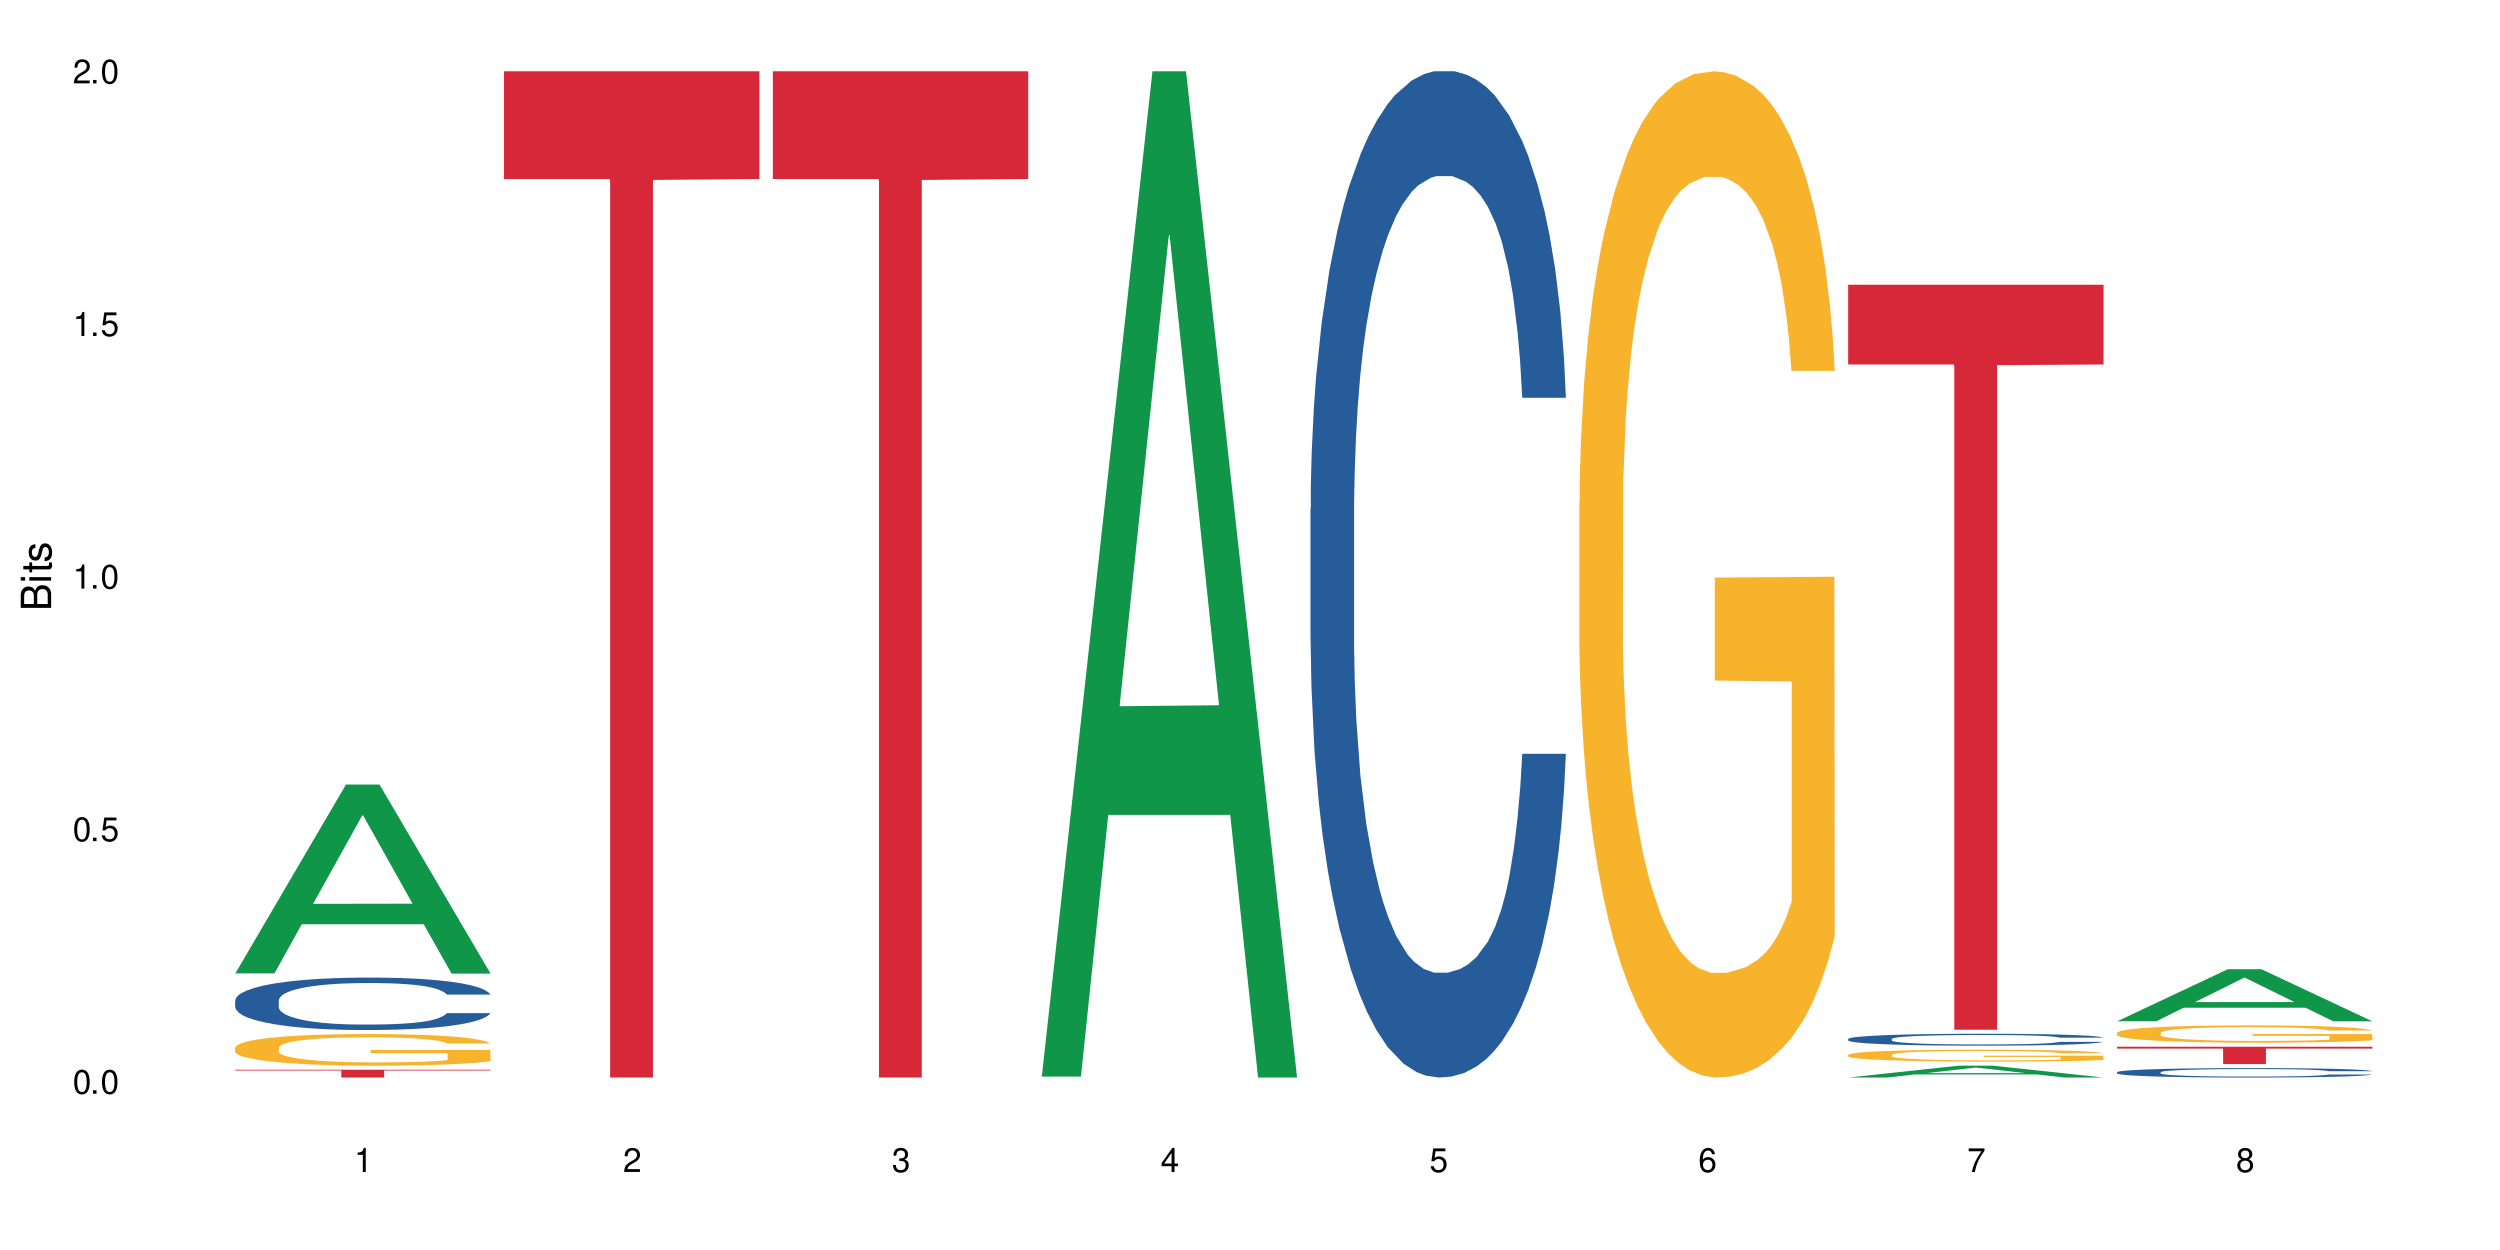
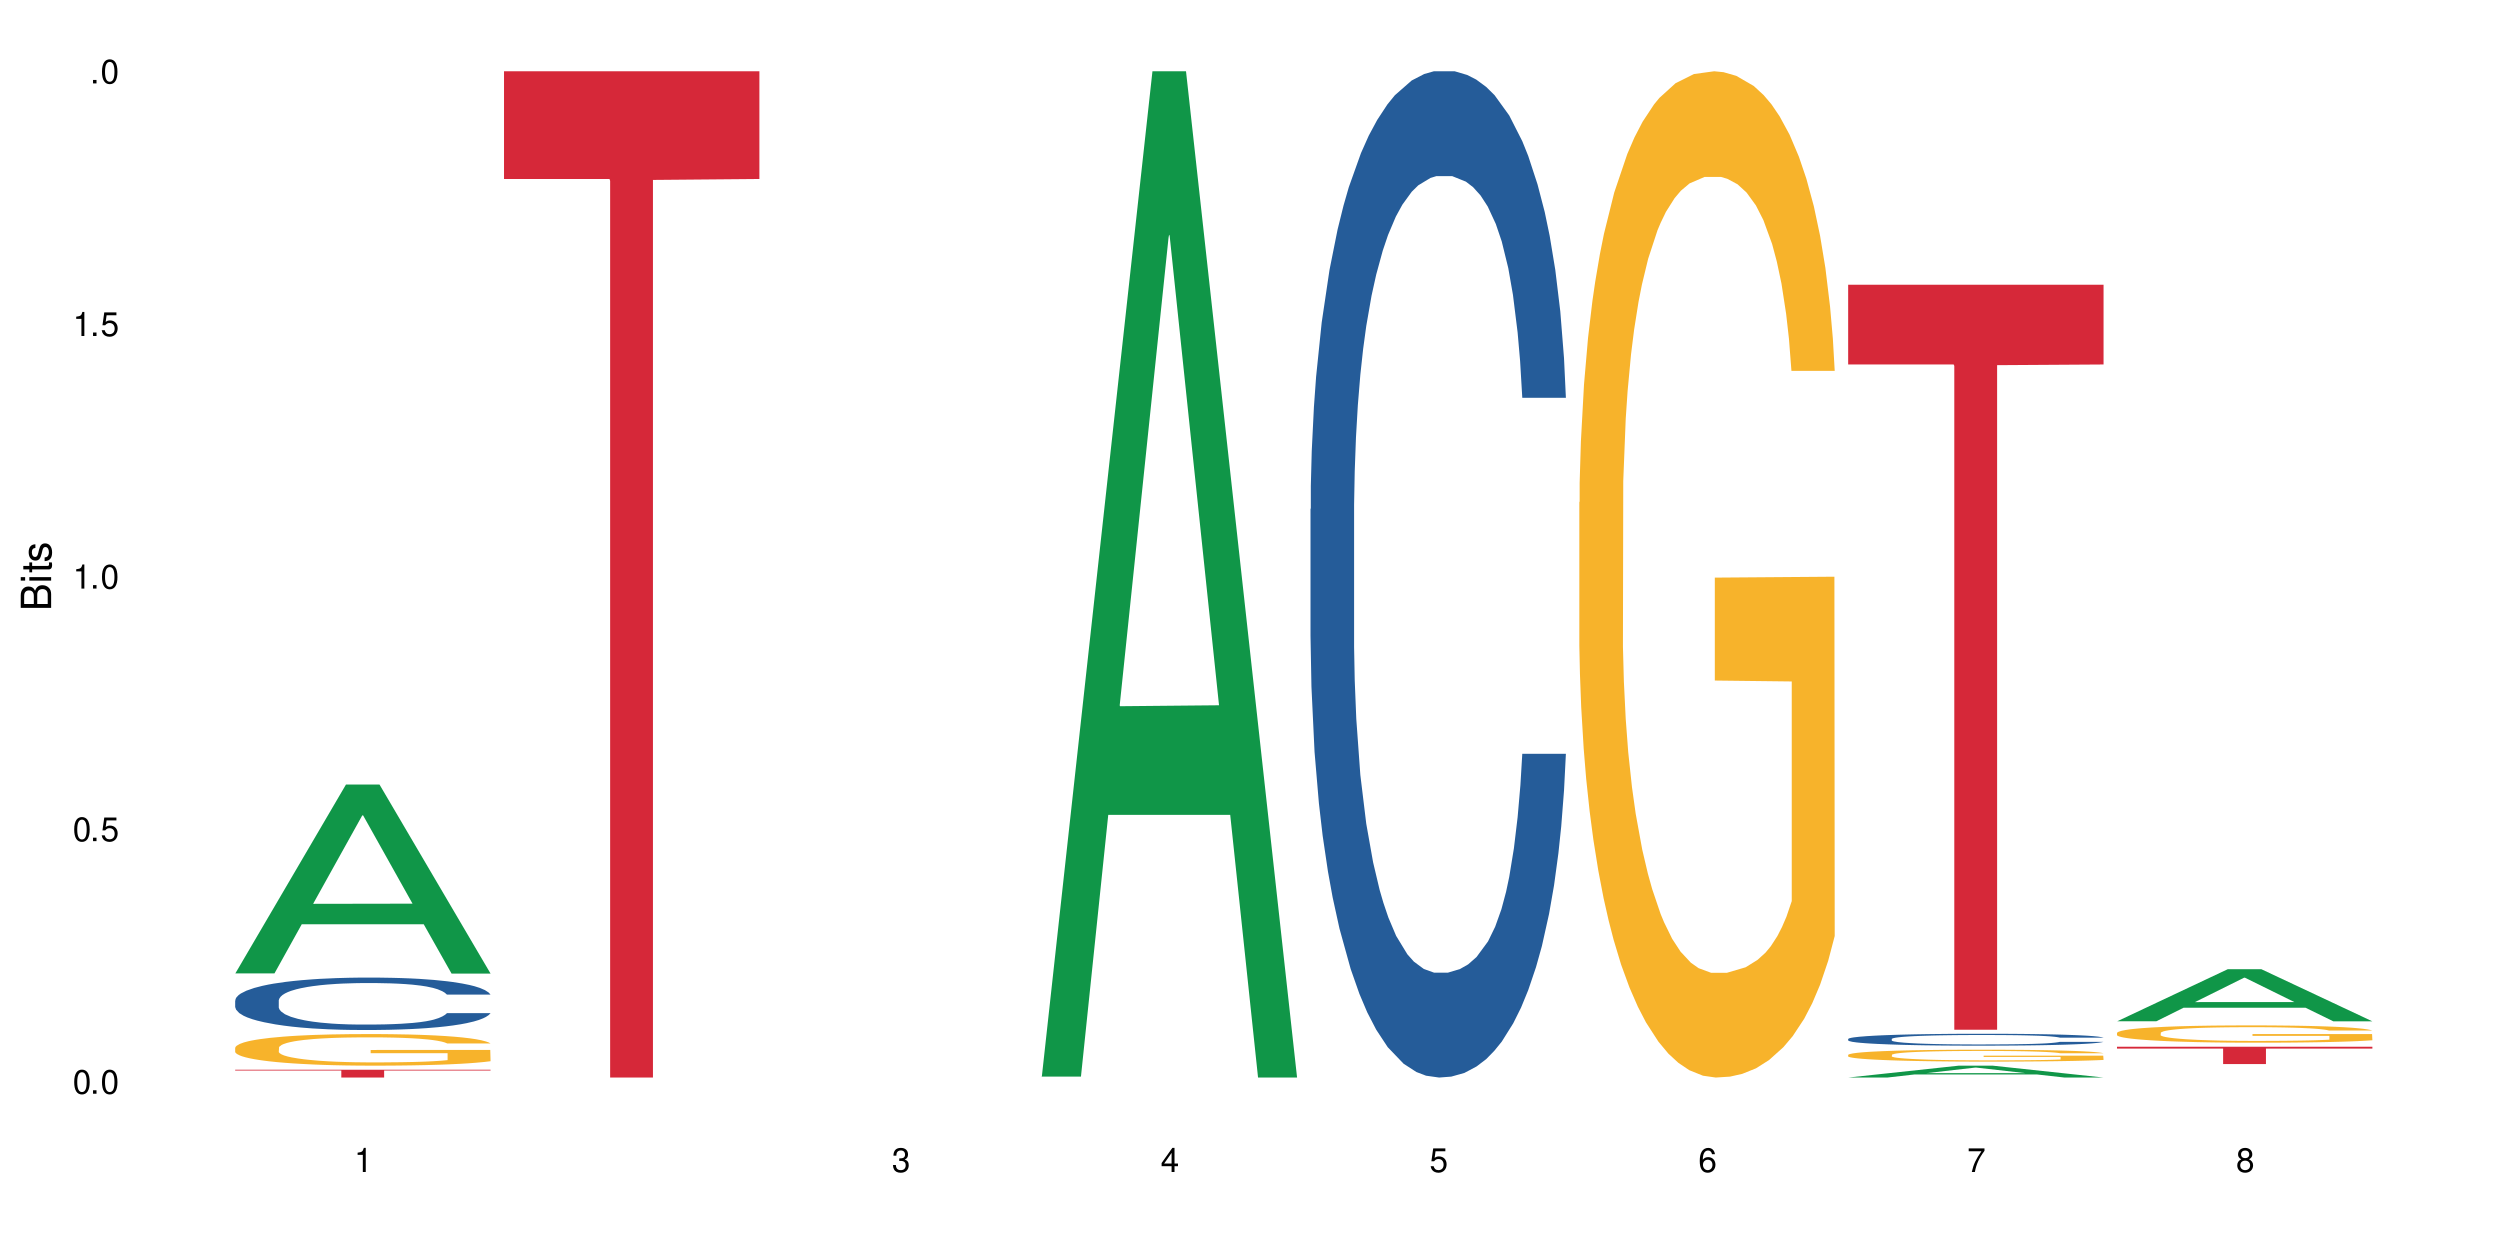
<svg xmlns="http://www.w3.org/2000/svg" xmlns:xlink="http://www.w3.org/1999/xlink" width="720" height="360" viewBox="0 0 720 360">
  <defs>
    <g>
      <g id="glyph-0-0">
</g>
      <g id="glyph-0-1">
        <path d="M 2.641 -6.938 C 2 -6.938 1.422 -6.656 1.078 -6.172 C 0.641 -5.562 0.406 -4.641 0.406 -3.359 C 0.406 -1.016 1.188 0.219 2.641 0.219 C 4.078 0.219 4.859 -1.016 4.859 -3.297 C 4.859 -4.641 4.656 -5.547 4.203 -6.172 C 3.844 -6.656 3.281 -6.938 2.641 -6.938 Z M 2.641 -6.188 C 3.547 -6.188 4 -5.25 4 -3.375 C 4 -1.406 3.562 -0.484 2.625 -0.484 C 1.734 -0.484 1.281 -1.438 1.281 -3.344 C 1.281 -5.25 1.734 -6.188 2.641 -6.188 Z M 2.641 -6.188 " />
      </g>
      <g id="glyph-0-2">
        <path d="M 1.828 -1 L 0.828 -1 L 0.828 0 L 1.828 0 Z M 1.828 -1 " />
      </g>
      <g id="glyph-0-3">
        <path d="M 4.562 -6.797 L 1.062 -6.797 L 0.547 -3.094 L 1.328 -3.094 C 1.719 -3.562 2.047 -3.734 2.578 -3.734 C 3.484 -3.734 4.062 -3.109 4.062 -2.094 C 4.062 -1.125 3.484 -0.531 2.578 -0.531 C 1.828 -0.531 1.375 -0.906 1.188 -1.672 L 0.328 -1.672 C 0.453 -1.109 0.547 -0.844 0.75 -0.594 C 1.125 -0.078 1.828 0.219 2.594 0.219 C 3.969 0.219 4.922 -0.781 4.922 -2.219 C 4.922 -3.562 4.031 -4.484 2.719 -4.484 C 2.25 -4.484 1.859 -4.359 1.469 -4.062 L 1.734 -5.969 L 4.562 -5.969 Z M 4.562 -6.797 " />
      </g>
      <g id="glyph-0-4">
        <path d="M 2.484 -4.938 L 2.484 0 L 3.328 0 L 3.328 -6.938 L 2.766 -6.938 C 2.469 -5.875 2.281 -5.734 0.984 -5.562 L 0.984 -4.938 Z M 2.484 -4.938 " />
      </g>
      <g id="glyph-0-5">
-         <path d="M 4.859 -0.828 L 1.281 -0.828 C 1.359 -1.406 1.672 -1.781 2.5 -2.281 L 3.469 -2.828 C 4.406 -3.344 4.906 -4.062 4.906 -4.906 C 4.906 -5.484 4.672 -6.031 4.266 -6.406 C 3.859 -6.766 3.375 -6.938 2.719 -6.938 C 1.859 -6.938 1.219 -6.625 0.844 -6.031 C 0.609 -5.672 0.5 -5.234 0.484 -4.531 L 1.328 -4.531 C 1.359 -5.016 1.406 -5.281 1.531 -5.516 C 1.75 -5.938 2.188 -6.203 2.703 -6.203 C 3.469 -6.203 4.031 -5.641 4.031 -4.891 C 4.031 -4.344 3.719 -3.859 3.125 -3.516 L 2.234 -3 C 0.812 -2.172 0.406 -1.531 0.328 -0.016 L 4.859 -0.016 Z M 4.859 -0.828 " />
-       </g>
+         </g>
      <g id="glyph-0-6">
        <path d="M 2.125 -3.188 L 2.578 -3.188 C 3.5 -3.188 3.984 -2.766 3.984 -1.922 C 3.984 -1.062 3.469 -0.531 2.594 -0.531 C 1.656 -0.531 1.203 -1 1.156 -2.016 L 0.312 -2.016 C 0.344 -1.453 0.438 -1.094 0.609 -0.781 C 0.953 -0.109 1.625 0.219 2.547 0.219 C 3.953 0.219 4.859 -0.625 4.859 -1.938 C 4.859 -2.828 4.516 -3.297 3.703 -3.594 C 4.344 -3.844 4.656 -4.328 4.656 -5.031 C 4.656 -6.219 3.875 -6.938 2.578 -6.938 C 1.203 -6.938 0.484 -6.172 0.453 -4.703 L 1.297 -4.703 C 1.312 -5.125 1.344 -5.359 1.453 -5.578 C 1.641 -5.969 2.062 -6.203 2.594 -6.203 C 3.344 -6.203 3.797 -5.75 3.797 -5 C 3.797 -4.516 3.609 -4.219 3.25 -4.047 C 3.016 -3.953 2.703 -3.922 2.125 -3.906 Z M 2.125 -3.188 " />
      </g>
      <g id="glyph-0-7">
        <path d="M 3.141 -1.672 L 3.141 0 L 3.984 0 L 3.984 -1.672 L 4.984 -1.672 L 4.984 -2.438 L 3.984 -2.438 L 3.984 -6.938 L 3.359 -6.938 L 0.266 -2.578 L 0.266 -1.672 Z M 3.141 -2.438 L 1 -2.438 L 3.141 -5.5 Z M 3.141 -2.438 " />
      </g>
      <g id="glyph-0-8">
        <path d="M 4.781 -5.125 C 4.609 -6.266 3.891 -6.938 2.844 -6.938 C 2.094 -6.938 1.422 -6.578 1.031 -5.953 C 0.594 -5.266 0.406 -4.422 0.406 -3.172 C 0.406 -2 0.578 -1.25 0.984 -0.641 C 1.359 -0.078 1.953 0.219 2.703 0.219 C 3.984 0.219 4.922 -0.75 4.922 -2.094 C 4.922 -3.375 4.062 -4.281 2.844 -4.281 C 2.172 -4.281 1.641 -4.031 1.281 -3.516 C 1.281 -5.234 1.828 -6.188 2.797 -6.188 C 3.391 -6.188 3.797 -5.797 3.938 -5.125 Z M 2.734 -3.531 C 3.547 -3.531 4.062 -2.953 4.062 -2.031 C 4.062 -1.156 3.484 -0.531 2.703 -0.531 C 1.922 -0.531 1.328 -1.188 1.328 -2.078 C 1.328 -2.938 1.906 -3.531 2.734 -3.531 Z M 2.734 -3.531 " />
      </g>
      <g id="glyph-0-9">
        <path d="M 4.984 -6.797 L 0.438 -6.797 L 0.438 -5.969 L 4.109 -5.969 C 2.5 -3.656 1.828 -2.234 1.328 0 L 2.219 0 C 2.594 -2.172 3.453 -4.047 4.984 -6.094 Z M 4.984 -6.797 " />
      </g>
      <g id="glyph-0-10">
        <path d="M 3.75 -3.656 C 4.469 -4.094 4.688 -4.438 4.688 -5.078 C 4.688 -6.172 3.844 -6.938 2.641 -6.938 C 1.438 -6.938 0.594 -6.172 0.594 -5.094 C 0.594 -4.438 0.812 -4.094 1.516 -3.656 C 0.734 -3.266 0.359 -2.703 0.359 -1.922 C 0.359 -0.656 1.281 0.219 2.641 0.219 C 3.984 0.219 4.922 -0.656 4.922 -1.922 C 4.922 -2.703 4.531 -3.266 3.75 -3.656 Z M 2.641 -6.188 C 3.359 -6.188 3.812 -5.75 3.812 -5.062 C 3.812 -4.406 3.344 -3.984 2.641 -3.984 C 1.922 -3.984 1.453 -4.406 1.453 -5.078 C 1.453 -5.75 1.922 -6.188 2.641 -6.188 Z M 2.641 -3.266 C 3.484 -3.266 4.062 -2.719 4.062 -1.906 C 4.062 -1.078 3.484 -0.531 2.625 -0.531 C 1.797 -0.531 1.219 -1.094 1.219 -1.906 C 1.219 -2.719 1.781 -3.266 2.641 -3.266 Z M 2.641 -3.266 " />
      </g>
      <g id="glyph-1-0">
</g>
      <g id="glyph-1-1">
        <path d="M 0 -0.953 L 0 -4.891 C 0 -5.719 -0.234 -6.344 -0.734 -6.797 C -1.188 -7.234 -1.812 -7.469 -2.5 -7.469 C -3.547 -7.469 -4.188 -7 -4.625 -5.875 C -4.984 -6.688 -5.625 -7.094 -6.531 -7.094 C -7.172 -7.094 -7.734 -6.859 -8.141 -6.391 C -8.562 -5.922 -8.75 -5.344 -8.75 -4.5 L -8.75 -0.953 Z M -4.984 -2.062 L -7.766 -2.062 L -7.766 -4.219 C -7.766 -4.844 -7.688 -5.203 -7.453 -5.5 C -7.219 -5.812 -6.859 -5.969 -6.375 -5.969 C -5.891 -5.969 -5.531 -5.812 -5.297 -5.5 C -5.062 -5.203 -4.984 -4.844 -4.984 -4.219 Z M -0.984 -2.062 L -4 -2.062 L -4 -4.781 C -4 -5.766 -3.438 -6.359 -2.484 -6.359 C -1.547 -6.359 -0.984 -5.766 -0.984 -4.781 Z M -0.984 -2.062 " />
      </g>
      <g id="glyph-1-2">
        <path d="M -6.281 -1.797 L -6.281 -0.797 L 0 -0.797 L 0 -1.797 Z M -8.75 -1.797 L -8.75 -0.797 L -7.484 -0.797 L -7.484 -1.797 Z M -8.75 -1.797 " />
      </g>
      <g id="glyph-1-3">
        <path d="M -6.281 -3.047 L -6.281 -2.016 L -8.016 -2.016 L -8.016 -1.016 L -6.281 -1.016 L -6.281 -0.172 L -5.469 -0.172 L -5.469 -1.016 L -0.719 -1.016 C -0.078 -1.016 0.281 -1.453 0.281 -2.234 C 0.281 -2.5 0.25 -2.719 0.188 -3.047 L -0.641 -3.047 C -0.609 -2.906 -0.594 -2.766 -0.594 -2.562 C -0.594 -2.141 -0.719 -2.016 -1.156 -2.016 L -5.469 -2.016 L -5.469 -3.047 Z M -6.281 -3.047 " />
      </g>
      <g id="glyph-1-4">
        <path d="M -4.531 -5.25 C -5.766 -5.25 -6.469 -4.422 -6.469 -2.969 C -6.469 -1.516 -5.719 -0.562 -4.547 -0.562 C -3.562 -0.562 -3.094 -1.062 -2.734 -2.562 L -2.516 -3.484 C -2.344 -4.188 -2.094 -4.469 -1.641 -4.469 C -1.047 -4.469 -0.641 -3.875 -0.641 -3 C -0.641 -2.453 -0.797 -2 -1.062 -1.75 C -1.25 -1.594 -1.422 -1.531 -1.875 -1.469 L -1.875 -0.406 C -0.422 -0.453 0.281 -1.266 0.281 -2.922 C 0.281 -4.5 -0.5 -5.516 -1.719 -5.516 C -2.656 -5.516 -3.172 -4.984 -3.469 -3.734 L -3.703 -2.766 C -3.891 -1.953 -4.156 -1.609 -4.594 -1.609 C -5.188 -1.609 -5.547 -2.125 -5.547 -2.938 C -5.547 -3.75 -5.203 -4.172 -4.531 -4.203 Z M -4.531 -5.25 " />
      </g>
    </g>
  </defs>
  <rect x="-72" y="-36" width="864" height="432" fill="rgb(100%, 100%, 100%)" fill-opacity="1" />
  <path fill-rule="nonzero" fill="rgb(6.275%, 58.824%, 28.235%)" fill-opacity="1" d="M 67.73 280.34 L 67.809 280.289 L 99.637 225.953 L 109.301 225.953 L 141.281 280.391 L 130.047 280.391 L 122.031 266.184 L 86.906 266.184 L 79.047 280.34 L 67.73 280.34 L 90.285 260.305 L 118.809 260.254 L 104.586 234.848 L 104.43 234.797 L 104.27 234.949 L 90.207 260.254 L 90.285 260.305 Z M 67.73 280.34 " />
  <path fill-rule="nonzero" fill="rgb(14.51%, 36.078%, 60%)" fill-opacity="1" d="M 67.73 288.121 L 67.82 288.109 L 67.82 287.777 L 68.09 287.254 L 68.719 286.59 L 69.344 286.137 L 70.961 285.32 L 73.203 284.535 L 75.535 283.93 L 77.238 283.57 L 78.766 283.293 L 82.262 282.785 L 84.504 282.523 L 86.926 282.289 L 89.887 282.055 L 92.039 281.914 L 96.883 281.695 L 100.469 281.598 L 103.25 281.555 L 109.262 281.555 L 112.848 281.613 L 115.449 281.68 L 118.32 281.789 L 120.742 281.914 L 124.957 282.219 L 128.727 282.605 L 130.43 282.824 L 133.121 283.254 L 135.184 283.668 L 136.617 284.023 L 138.234 284.535 L 139.668 285.156 L 140.746 285.859 L 141.281 286.453 L 128.727 286.453 L 128.098 285.902 L 127.379 285.473 L 126.035 284.906 L 124.688 284.508 L 122.805 284.109 L 121.102 283.848 L 118.77 283.582 L 116.707 283.418 L 114.555 283.293 L 112.488 283.211 L 108.543 283.129 L 103.969 283.129 L 102.266 283.156 L 98.766 283.266 L 96.883 283.363 L 94.191 283.555 L 92.309 283.734 L 90.066 284.012 L 88.539 284.246 L 86.656 284.605 L 85.312 284.922 L 83.785 285.375 L 82.891 285.723 L 82.082 286.109 L 81.363 286.562 L 80.828 287.047 L 80.469 287.555 L 80.289 288.051 L 80.289 290.191 L 80.469 290.688 L 80.918 291.266 L 82.082 292.109 L 83.785 292.84 L 85.762 293.418 L 87.645 293.832 L 88.719 294.023 L 90.156 294.246 L 92.398 294.52 L 95.629 294.797 L 97.512 294.906 L 100.383 295.02 L 103.34 295.074 L 107.289 295.074 L 110.785 295.02 L 113.117 294.949 L 115.539 294.84 L 118.859 294.605 L 120.922 294.383 L 122.715 294.121 L 124.062 293.859 L 124.957 293.641 L 126.305 293.211 L 127.379 292.742 L 128.188 292.258 L 128.727 291.789 L 141.281 291.789 L 140.746 292.344 L 139.938 292.879 L 139.129 293.281 L 137.875 293.762 L 136.441 294.191 L 134.375 294.672 L 132.672 294.992 L 130.43 295.336 L 128.367 295.598 L 126.125 295.832 L 122.805 296.109 L 120.652 296.246 L 118.32 296.371 L 115.539 296.48 L 112.043 296.578 L 108.273 296.633 L 104.777 296.645 L 101.008 296.617 L 98.227 296.562 L 94.551 296.438 L 89.977 296.191 L 86.656 295.93 L 84.055 295.668 L 81.812 295.391 L 79.301 295.02 L 76.074 294.41 L 74.098 293.941 L 72.754 293.555 L 71.23 293.02 L 70.152 292.535 L 68.898 291.762 L 68 290.785 L 67.73 290.023 Z M 67.73 288.121 " />
  <path fill-rule="nonzero" fill="rgb(96.863%, 70.196%, 16.863%)" fill-opacity="1" d="M 67.73 301.707 L 67.82 301.699 L 67.82 301.531 L 68.18 301.16 L 69.078 300.645 L 70.242 300.219 L 71.5 299.887 L 72.305 299.711 L 73.652 299.465 L 74.816 299.281 L 77.777 298.906 L 81.543 298.559 L 83.609 298.406 L 85.941 298.266 L 89.258 298.109 L 90.785 298.051 L 95.449 297.918 L 100.738 297.836 L 106.57 297.809 L 109.262 297.816 L 112.938 297.852 L 117.961 297.941 L 120.832 298.027 L 123.074 298.109 L 125.406 298.215 L 128.277 298.383 L 130.969 298.582 L 133.121 298.781 L 135.273 299.031 L 137.066 299.297 L 138.594 299.59 L 139.938 299.938 L 140.746 300.227 L 141.281 300.52 L 128.816 300.52 L 128.098 300.227 L 127.289 300.004 L 125.945 299.73 L 124.598 299.531 L 123.254 299.371 L 120.742 299.156 L 118.59 299.023 L 115.898 298.906 L 113.297 298.832 L 110.336 298.781 L 108.543 298.766 L 103.789 298.766 L 99.484 298.824 L 96.973 298.891 L 95.18 298.957 L 92.668 299.082 L 91.141 299.18 L 90.246 299.246 L 87.555 299.504 L 85.762 299.738 L 84.773 299.895 L 83.52 300.145 L 82.621 300.371 L 81.633 300.703 L 81.098 300.953 L 80.379 301.516 L 80.289 303.012 L 80.559 303.328 L 81.098 303.668 L 81.812 303.969 L 82.891 304.285 L 83.965 304.523 L 85.852 304.848 L 87.465 305.066 L 88.719 305.207 L 91.141 305.43 L 92.129 305.508 L 94.461 305.656 L 96.883 305.773 L 99.844 305.871 L 102.086 305.922 L 105.672 305.965 L 110.246 305.965 L 115.629 305.914 L 119.039 305.848 L 121.371 305.781 L 122.895 305.723 L 124.777 305.629 L 126.125 305.547 L 127.379 305.457 L 128.906 305.316 L 128.906 303.328 L 106.75 303.32 L 106.75 302.391 L 141.195 302.379 L 141.281 305.629 L 139.398 305.855 L 137.066 306.07 L 134.824 306.238 L 132.492 306.379 L 129.176 306.535 L 126.484 306.637 L 122.355 306.754 L 118.59 306.828 L 114.645 306.879 L 111.145 306.902 L 107.02 306.91 L 103.34 306.895 L 99.395 306.844 L 96.254 306.777 L 93.383 306.695 L 90.516 306.586 L 86.926 306.41 L 84.594 306.27 L 82.172 306.098 L 79.75 305.887 L 77.598 305.664 L 76.164 305.488 L 74.727 305.289 L 73.203 305.039 L 71.766 304.758 L 70.691 304.5 L 69.703 304.211 L 68.988 303.934 L 68.27 303.562 L 67.91 303.262 L 67.73 303.004 Z M 67.73 301.707 " />
-   <path fill-rule="nonzero" fill="rgb(83.922%, 15.686%, 22.353%)" fill-opacity="1" d="M 67.73 308.074 L 141.281 308.074 L 141.281 308.316 L 110.629 308.32 L 110.629 310.332 L 98.297 310.332 L 98.297 308.32 L 98.117 308.316 L 67.73 308.316 Z M 67.73 308.074 " />
+   <path fill-rule="nonzero" fill="rgb(83.922%, 15.686%, 22.353%)" fill-opacity="1" d="M 67.73 308.074 L 141.281 308.074 L 141.281 308.316 L 110.629 308.32 L 110.629 310.332 L 98.297 310.332 L 98.297 308.32 L 98.117 308.316 L 67.73 308.316 M 67.73 308.074 " />
  <path fill-rule="nonzero" fill="rgb(83.922%, 15.686%, 22.353%)" fill-opacity="1" d="M 145.156 20.527 L 218.707 20.527 L 218.707 51.547 L 188.051 51.82 L 188.051 310.332 L 175.719 310.332 L 175.719 52.094 L 175.539 51.547 L 145.156 51.547 Z M 145.156 20.527 " />
-   <path fill-rule="nonzero" fill="rgb(83.922%, 15.686%, 22.353%)" fill-opacity="1" d="M 222.578 20.527 L 296.129 20.527 L 296.129 51.547 L 265.477 51.82 L 265.477 310.332 L 253.141 310.332 L 253.141 52.094 L 252.965 51.547 L 222.578 51.547 Z M 222.578 20.527 " />
  <path fill-rule="nonzero" fill="rgb(6.275%, 58.824%, 28.235%)" fill-opacity="1" d="M 300 310.059 L 300.078 309.789 L 331.906 20.527 L 341.57 20.527 L 373.555 310.332 L 362.316 310.332 L 354.301 234.684 L 319.176 234.684 L 311.316 310.059 L 300 310.059 L 322.555 203.391 L 351.078 203.117 L 336.855 67.875 L 336.699 67.602 L 336.543 68.418 L 322.477 203.117 L 322.555 203.391 Z M 300 310.059 " />
  <path fill-rule="nonzero" fill="rgb(14.51%, 36.078%, 60%)" fill-opacity="1" d="M 377.426 146.621 L 377.516 146.355 L 377.516 140 L 377.781 129.934 L 378.41 117.215 L 379.039 108.477 L 380.652 92.844 L 382.895 77.746 L 385.227 66.09 L 386.934 59.203 L 388.457 53.902 L 391.957 44.102 L 394.199 39.07 L 396.621 34.566 L 399.578 30.062 L 401.734 27.414 L 406.574 23.176 L 410.164 21.32 L 412.945 20.527 L 418.953 20.527 L 422.543 21.586 L 425.145 22.91 L 428.016 25.031 L 430.438 27.414 L 434.652 33.242 L 438.418 40.66 L 440.125 44.898 L 442.812 53.109 L 444.879 61.055 L 446.312 67.945 L 447.926 77.746 L 449.363 89.668 L 450.438 103.176 L 450.977 114.566 L 438.418 114.566 L 437.789 103.973 L 437.074 95.758 L 435.727 84.898 L 434.383 77.215 L 432.5 69.535 L 430.793 64.5 L 428.461 59.469 L 426.398 56.289 L 424.246 53.902 L 422.184 52.316 L 418.238 50.727 L 413.664 50.727 L 411.957 51.254 L 408.461 53.375 L 406.574 55.23 L 403.887 58.938 L 402 62.383 L 399.758 67.68 L 398.234 72.184 L 396.352 79.07 L 395.004 85.164 L 393.48 93.906 L 392.582 100.527 L 391.777 107.945 L 391.059 116.688 L 390.52 125.957 L 390.16 135.762 L 389.98 145.297 L 389.98 186.355 L 390.16 195.895 L 390.609 207.02 L 391.777 223.18 L 393.48 237.219 L 395.453 248.344 L 397.336 256.293 L 398.414 260 L 399.848 264.238 L 402.09 269.535 L 405.32 274.836 L 407.203 276.953 L 410.074 279.074 L 413.035 280.133 L 416.98 280.133 L 420.48 279.074 L 422.812 277.75 L 425.234 275.629 L 428.551 271.125 L 430.613 266.887 L 432.41 261.855 L 433.754 256.82 L 434.652 252.582 L 435.996 244.371 L 437.074 235.363 L 437.879 226.094 L 438.418 217.086 L 450.977 217.086 L 450.438 227.684 L 449.633 238.012 L 448.824 245.695 L 447.566 254.969 L 446.133 263.18 L 444.07 272.449 L 442.367 278.543 L 440.125 285.168 L 438.059 290.199 L 435.816 294.703 L 432.5 300 L 430.348 302.648 L 428.016 305.035 L 425.234 307.152 L 421.734 309.008 L 417.969 310.066 L 414.469 310.332 L 410.703 309.801 L 407.922 308.742 L 404.242 306.359 L 399.668 301.59 L 396.352 296.559 L 393.75 291.523 L 391.508 286.227 L 388.996 279.074 L 385.766 267.418 L 383.793 258.41 L 382.449 250.992 L 380.922 240.664 L 379.848 231.391 L 378.59 216.555 L 377.695 197.746 L 377.426 183.18 Z M 377.426 146.621 " />
  <path fill-rule="nonzero" fill="rgb(96.863%, 70.196%, 16.863%)" fill-opacity="1" d="M 454.848 144.652 L 454.938 144.387 L 454.938 139.094 L 455.297 127.184 L 456.191 110.777 L 457.359 97.277 L 458.613 86.691 L 459.422 81.133 L 460.77 73.195 L 461.934 67.371 L 464.895 55.461 L 468.66 44.348 L 470.723 39.582 L 473.055 35.082 L 476.375 30.055 L 477.898 28.203 L 482.562 23.965 L 487.855 21.32 L 493.688 20.527 L 496.379 20.789 L 500.055 21.848 L 505.078 24.762 L 507.949 27.406 L 510.191 30.055 L 512.523 33.496 L 515.395 38.789 L 518.086 45.141 L 520.238 51.492 L 522.391 59.43 L 524.184 67.902 L 525.711 77.164 L 527.055 88.281 L 527.863 97.543 L 528.398 106.805 L 515.934 106.805 L 515.215 97.543 L 514.406 90.398 L 513.062 81.664 L 511.715 75.312 L 510.371 70.281 L 507.859 63.402 L 505.707 59.168 L 503.016 55.461 L 500.414 53.078 L 497.453 51.492 L 495.66 50.961 L 490.906 50.961 L 486.602 52.816 L 484.09 54.934 L 482.297 57.051 L 479.785 61.02 L 478.258 64.195 L 477.363 66.312 L 474.672 74.516 L 472.879 81.93 L 471.891 86.957 L 470.633 94.898 L 469.738 102.043 L 468.75 112.629 L 468.211 120.57 L 467.496 138.566 L 467.406 186.207 L 467.676 196.262 L 468.211 207.113 L 468.93 216.641 L 470.008 226.699 L 471.082 234.375 L 472.965 244.695 L 474.582 251.578 L 475.836 256.078 L 478.258 263.223 L 479.246 265.605 L 481.578 270.367 L 484 274.074 L 486.961 277.25 L 489.203 278.836 L 492.789 280.16 L 497.363 280.16 L 502.746 278.574 L 506.156 276.457 L 508.488 274.34 L 510.012 272.484 L 511.895 269.574 L 513.242 266.926 L 514.496 264.016 L 516.023 259.516 L 516.023 196.262 L 493.867 195.996 L 493.867 166.355 L 528.309 166.09 L 528.398 269.574 L 526.516 276.719 L 524.184 283.602 L 521.941 288.895 L 519.609 293.395 L 516.289 298.422 L 513.602 301.598 L 509.473 305.305 L 505.707 307.688 L 501.758 309.273 L 498.262 310.066 L 494.137 310.332 L 490.457 309.805 L 486.512 308.215 L 483.371 306.098 L 480.5 303.453 L 477.633 300.012 L 474.043 294.453 L 471.711 289.953 L 469.289 284.395 L 466.867 277.777 L 464.715 270.633 L 463.281 265.074 L 461.844 258.723 L 460.32 250.781 L 458.883 241.785 L 457.809 233.578 L 456.82 224.316 L 456.102 215.582 L 455.387 203.672 L 455.027 194.145 L 454.848 185.941 Z M 454.848 144.652 " />
  <path fill-rule="nonzero" fill="rgb(6.275%, 58.824%, 28.235%)" fill-opacity="1" d="M 532.27 310.328 L 532.352 310.324 L 564.176 306.906 L 573.84 306.906 L 605.824 310.332 L 594.586 310.332 L 586.57 309.438 L 551.445 309.438 L 543.586 310.328 L 532.27 310.328 L 554.824 309.066 L 583.348 309.066 L 569.125 307.465 L 568.969 307.465 L 568.812 307.473 L 554.746 309.066 L 554.824 309.066 Z M 532.27 310.328 " />
  <path fill-rule="nonzero" fill="rgb(14.51%, 36.078%, 60%)" fill-opacity="1" d="M 532.27 299.219 L 532.359 299.215 L 532.359 299.141 L 532.629 299.02 L 533.258 298.871 L 533.887 298.766 L 535.5 298.582 L 537.742 298.402 L 540.074 298.266 L 541.777 298.184 L 543.305 298.121 L 546.801 298.004 L 549.043 297.945 L 551.465 297.891 L 554.426 297.84 L 556.578 297.809 L 561.422 297.758 L 565.012 297.734 L 567.793 297.727 L 573.801 297.727 L 577.391 297.738 L 579.992 297.754 L 582.859 297.781 L 585.281 297.809 L 589.5 297.875 L 593.266 297.965 L 594.969 298.016 L 597.66 298.113 L 599.723 298.207 L 601.16 298.285 L 602.773 298.402 L 604.207 298.543 L 605.285 298.703 L 605.824 298.84 L 593.266 298.84 L 592.637 298.715 L 591.922 298.617 L 590.574 298.488 L 589.23 298.398 L 587.344 298.305 L 585.641 298.246 L 583.309 298.188 L 581.246 298.148 L 579.094 298.121 L 577.031 298.102 L 573.082 298.082 L 568.508 298.082 L 566.805 298.09 L 563.305 298.113 L 561.422 298.137 L 558.73 298.18 L 556.848 298.223 L 554.605 298.285 L 553.082 298.336 L 551.199 298.418 L 549.852 298.492 L 548.328 298.594 L 547.43 298.672 L 546.621 298.762 L 545.906 298.863 L 545.367 298.973 L 545.008 299.09 L 544.828 299.203 L 544.828 299.688 L 545.008 299.801 L 545.457 299.93 L 546.621 300.121 L 548.328 300.289 L 550.301 300.418 L 552.184 300.516 L 553.262 300.559 L 554.695 300.609 L 556.938 300.672 L 560.168 300.734 L 562.051 300.758 L 564.922 300.781 L 567.883 300.797 L 571.828 300.797 L 575.324 300.781 L 577.656 300.766 L 580.078 300.742 L 583.398 300.688 L 585.461 300.641 L 587.254 300.578 L 588.602 300.52 L 589.5 300.469 L 590.844 300.371 L 591.922 300.266 L 592.727 300.156 L 593.266 300.051 L 605.824 300.051 L 605.285 300.176 L 604.477 300.297 L 603.672 300.387 L 602.414 300.5 L 600.98 300.594 L 598.918 300.703 L 597.211 300.777 L 594.969 300.855 L 592.906 300.914 L 590.664 300.969 L 587.344 301.031 L 585.191 301.062 L 582.859 301.09 L 580.078 301.113 L 576.582 301.137 L 572.816 301.148 L 569.316 301.152 L 565.551 301.145 L 562.77 301.133 L 559.09 301.105 L 554.516 301.051 L 551.199 300.988 L 548.598 300.93 L 546.355 300.867 L 543.844 300.781 L 540.613 300.645 L 538.641 300.539 L 537.293 300.449 L 535.77 300.328 L 534.691 300.219 L 533.438 300.043 L 532.539 299.82 L 532.27 299.648 Z M 532.27 299.219 " />
  <path fill-rule="nonzero" fill="rgb(96.863%, 70.196%, 16.863%)" fill-opacity="1" d="M 532.27 303.785 L 532.359 303.781 L 532.359 303.719 L 532.719 303.578 L 533.617 303.383 L 534.781 303.223 L 536.039 303.098 L 536.844 303.031 L 538.191 302.938 L 539.355 302.871 L 542.316 302.73 L 546.086 302.598 L 548.148 302.543 L 550.48 302.488 L 553.797 302.43 L 555.324 302.406 L 559.988 302.355 L 565.281 302.324 L 571.109 302.316 L 573.801 302.32 L 577.48 302.332 L 582.5 302.367 L 585.371 302.398 L 587.613 302.43 L 589.945 302.469 L 592.816 302.531 L 595.508 302.609 L 597.66 302.684 L 599.812 302.777 L 601.609 302.875 L 603.133 302.984 L 604.477 303.117 L 605.285 303.227 L 605.824 303.336 L 593.355 303.336 L 592.637 303.227 L 591.832 303.141 L 590.484 303.039 L 589.141 302.965 L 587.793 302.906 L 585.281 302.824 L 583.129 302.773 L 580.438 302.73 L 577.836 302.703 L 574.879 302.684 L 573.082 302.676 L 568.328 302.676 L 564.023 302.699 L 561.512 302.723 L 559.719 302.75 L 557.207 302.797 L 555.684 302.832 L 554.785 302.859 L 552.094 302.953 L 550.301 303.043 L 549.312 303.102 L 548.059 303.195 L 547.16 303.281 L 546.176 303.406 L 545.637 303.5 L 544.918 303.711 L 544.828 304.273 L 545.098 304.395 L 545.637 304.523 L 546.355 304.637 L 547.43 304.754 L 548.508 304.844 L 550.391 304.965 L 552.004 305.047 L 553.262 305.102 L 555.684 305.188 L 556.668 305.215 L 559 305.27 L 561.422 305.312 L 564.383 305.352 L 566.625 305.371 L 570.215 305.387 L 574.789 305.387 L 580.168 305.367 L 583.578 305.344 L 585.91 305.316 L 587.434 305.297 L 589.32 305.262 L 590.664 305.23 L 591.922 305.195 L 593.445 305.141 L 593.445 304.395 L 571.289 304.391 L 571.289 304.039 L 605.734 304.039 L 605.824 305.262 L 603.941 305.344 L 601.609 305.426 L 599.363 305.488 L 597.031 305.543 L 593.715 305.602 L 591.023 305.641 L 586.898 305.684 L 583.129 305.711 L 579.184 305.73 L 575.684 305.738 L 571.559 305.742 L 567.883 305.734 L 563.934 305.719 L 560.797 305.691 L 557.926 305.66 L 555.055 305.621 L 551.465 305.555 L 549.133 305.5 L 546.711 305.438 L 544.289 305.359 L 542.137 305.273 L 540.703 305.207 L 539.266 305.133 L 537.742 305.039 L 536.309 304.934 L 535.23 304.836 L 534.246 304.727 L 533.527 304.621 L 532.809 304.48 L 532.449 304.367 L 532.27 304.273 Z M 532.27 303.785 " />
  <path fill-rule="nonzero" fill="rgb(83.922%, 15.686%, 22.353%)" fill-opacity="1" d="M 532.27 82 L 605.824 82 L 605.824 104.969 L 575.168 105.168 L 575.168 296.562 L 562.836 296.562 L 562.836 105.371 L 562.656 104.969 L 532.27 104.969 Z M 532.27 82 " />
  <path fill-rule="nonzero" fill="rgb(6.275%, 58.824%, 28.235%)" fill-opacity="1" d="M 609.695 294.133 L 609.773 294.121 L 641.598 279.129 L 651.266 279.129 L 683.246 294.148 L 672.008 294.148 L 663.996 290.227 L 628.867 290.227 L 621.012 294.133 L 609.695 294.133 L 632.246 288.605 L 660.773 288.594 L 646.551 281.582 L 646.391 281.57 L 646.234 281.609 L 632.168 288.594 L 632.246 288.605 Z M 609.695 294.133 " />
-   <path fill-rule="nonzero" fill="rgb(14.51%, 36.078%, 60%)" fill-opacity="1" d="M 609.695 308.797 L 609.785 308.793 L 609.785 308.734 L 610.055 308.641 L 610.68 308.52 L 611.309 308.438 L 612.922 308.293 L 615.164 308.148 L 617.5 308.039 L 619.203 307.977 L 620.727 307.926 L 624.227 307.832 L 626.469 307.785 L 628.891 307.742 L 631.852 307.703 L 634.004 307.676 L 638.848 307.637 L 642.434 307.621 L 645.215 307.613 L 651.223 307.613 L 654.812 307.621 L 657.414 307.633 L 660.285 307.656 L 662.707 307.676 L 666.922 307.73 L 670.688 307.801 L 672.395 307.84 L 675.086 307.918 L 677.148 307.992 L 678.582 308.059 L 680.195 308.148 L 681.633 308.262 L 682.707 308.387 L 683.246 308.496 L 670.688 308.496 L 670.062 308.395 L 669.344 308.32 L 667.996 308.215 L 666.652 308.145 L 664.77 308.07 L 663.066 308.023 L 660.734 307.977 L 658.668 307.949 L 656.516 307.926 L 654.453 307.91 L 650.508 307.895 L 645.934 307.895 L 644.227 307.902 L 640.73 307.922 L 638.848 307.938 L 636.156 307.973 L 634.273 308.004 L 632.027 308.055 L 630.504 308.098 L 628.621 308.16 L 627.273 308.219 L 625.75 308.301 L 624.852 308.363 L 624.047 308.434 L 623.328 308.516 L 622.789 308.602 L 622.43 308.695 L 622.254 308.785 L 622.254 309.168 L 622.43 309.258 L 622.879 309.363 L 624.047 309.516 L 625.75 309.645 L 627.723 309.75 L 629.605 309.824 L 630.684 309.859 L 632.117 309.898 L 634.363 309.949 L 637.59 310 L 639.473 310.02 L 642.344 310.039 L 645.305 310.051 L 649.25 310.051 L 652.75 310.039 L 655.082 310.027 L 657.504 310.008 L 660.82 309.965 L 662.887 309.926 L 664.68 309.879 L 666.023 309.832 L 666.922 309.789 L 668.266 309.715 L 669.344 309.629 L 670.152 309.543 L 670.688 309.457 L 683.246 309.457 L 682.707 309.559 L 681.902 309.652 L 681.094 309.727 L 679.84 309.812 L 678.402 309.891 L 676.34 309.977 L 674.637 310.035 L 672.395 310.098 L 670.332 310.145 L 668.086 310.188 L 664.77 310.234 L 662.617 310.262 L 660.285 310.281 L 657.504 310.301 L 654.004 310.32 L 650.238 310.328 L 646.738 310.332 L 642.973 310.328 L 640.191 310.316 L 636.516 310.297 L 631.941 310.25 L 628.621 310.203 L 626.02 310.156 L 623.777 310.105 L 621.266 310.039 L 618.035 309.93 L 616.062 309.844 L 614.719 309.777 L 613.191 309.68 L 612.117 309.59 L 610.859 309.453 L 609.965 309.277 L 609.695 309.141 Z M 609.695 308.797 " />
  <path fill-rule="nonzero" fill="rgb(96.863%, 70.196%, 16.863%)" fill-opacity="1" d="M 609.695 297.449 L 609.785 297.445 L 609.785 297.352 L 610.145 297.148 L 611.039 296.867 L 612.207 296.633 L 613.461 296.449 L 614.27 296.355 L 615.613 296.219 L 616.781 296.117 L 619.742 295.914 L 623.508 295.723 L 625.57 295.641 L 627.902 295.562 L 631.223 295.477 L 632.746 295.445 L 637.41 295.371 L 642.703 295.328 L 648.535 295.312 L 651.223 295.316 L 654.902 295.336 L 659.926 295.387 L 662.797 295.43 L 665.039 295.477 L 667.371 295.535 L 670.242 295.625 L 672.93 295.734 L 675.086 295.844 L 677.238 295.98 L 679.031 296.129 L 680.555 296.285 L 681.902 296.477 L 682.707 296.637 L 683.246 296.797 L 670.777 296.797 L 670.062 296.637 L 669.254 296.516 L 667.91 296.363 L 666.562 296.254 L 665.219 296.168 L 662.707 296.051 L 660.555 295.977 L 657.863 295.914 L 655.262 295.871 L 652.301 295.844 L 650.508 295.836 L 645.754 295.836 L 641.449 295.867 L 638.938 295.906 L 637.141 295.941 L 634.629 296.008 L 633.105 296.062 L 632.207 296.102 L 629.52 296.242 L 627.723 296.367 L 626.738 296.457 L 625.48 296.594 L 624.586 296.715 L 623.598 296.898 L 623.059 297.035 L 622.344 297.344 L 622.254 298.164 L 622.52 298.336 L 623.059 298.523 L 623.777 298.688 L 624.852 298.859 L 625.93 298.992 L 627.812 299.168 L 629.43 299.289 L 630.684 299.363 L 633.105 299.488 L 634.094 299.527 L 636.426 299.609 L 638.848 299.676 L 641.805 299.73 L 644.047 299.758 L 647.637 299.781 L 652.211 299.781 L 657.594 299.754 L 661 299.715 L 663.332 299.68 L 664.859 299.648 L 666.742 299.598 L 668.086 299.551 L 669.344 299.5 L 670.867 299.426 L 670.867 298.336 L 648.715 298.332 L 648.715 297.82 L 683.156 297.816 L 683.246 299.598 L 681.363 299.719 L 679.031 299.84 L 676.789 299.93 L 674.457 300.008 L 671.137 300.094 L 668.445 300.148 L 664.32 300.211 L 660.555 300.254 L 656.605 300.281 L 653.109 300.293 L 648.98 300.297 L 645.305 300.289 L 641.359 300.262 L 638.219 300.227 L 635.348 300.18 L 632.477 300.121 L 628.891 300.023 L 626.559 299.949 L 624.137 299.852 L 621.715 299.738 L 619.562 299.617 L 618.125 299.52 L 616.691 299.41 L 615.164 299.273 L 613.73 299.121 L 612.656 298.977 L 611.668 298.82 L 610.949 298.668 L 610.234 298.465 L 609.875 298.301 L 609.695 298.16 Z M 609.695 297.449 " />
  <path fill-rule="nonzero" fill="rgb(83.922%, 15.686%, 22.353%)" fill-opacity="1" d="M 609.695 301.461 L 683.246 301.461 L 683.246 301.996 L 652.594 302 L 652.594 306.449 L 640.258 306.449 L 640.258 302.004 L 640.082 301.996 L 609.695 301.996 Z M 609.695 301.461 " />
  <g fill="rgb(0%, 0%, 0%)" fill-opacity="1">
    <use xlink:href="#glyph-0-1" x="20.965" y="314.993" />
    <use xlink:href="#glyph-0-2" x="25.965" y="314.993" />
    <use xlink:href="#glyph-0-1" x="28.965" y="314.993" />
  </g>
  <g fill="rgb(0%, 0%, 0%)" fill-opacity="1">
    <use xlink:href="#glyph-0-1" x="20.965" y="242.251" />
    <use xlink:href="#glyph-0-2" x="25.965" y="242.251" />
    <use xlink:href="#glyph-0-3" x="28.965" y="242.251" />
  </g>
  <g fill="rgb(0%, 0%, 0%)" fill-opacity="1">
    <use xlink:href="#glyph-0-4" x="20.965" y="169.509" />
    <use xlink:href="#glyph-0-2" x="25.965" y="169.509" />
    <use xlink:href="#glyph-0-1" x="28.965" y="169.509" />
  </g>
  <g fill="rgb(0%, 0%, 0%)" fill-opacity="1">
    <use xlink:href="#glyph-0-4" x="20.965" y="96.767" />
    <use xlink:href="#glyph-0-2" x="25.965" y="96.767" />
    <use xlink:href="#glyph-0-3" x="28.965" y="96.767" />
  </g>
  <g fill="rgb(0%, 0%, 0%)" fill-opacity="1">
    <use xlink:href="#glyph-0-5" x="20.965" y="24.024" />
    <use xlink:href="#glyph-0-2" x="25.965" y="24.024" />
    <use xlink:href="#glyph-0-1" x="28.965" y="24.024" />
  </g>
  <g fill="rgb(0%, 0%, 0%)" fill-opacity="1">
    <use xlink:href="#glyph-0-4" x="102.008" y="337.532" />
  </g>
  <g fill="rgb(0%, 0%, 0%)" fill-opacity="1">
    <use xlink:href="#glyph-0-5" x="179.43" y="337.532" />
  </g>
  <g fill="rgb(0%, 0%, 0%)" fill-opacity="1">
    <use xlink:href="#glyph-0-6" x="256.855" y="337.532" />
  </g>
  <g fill="rgb(0%, 0%, 0%)" fill-opacity="1">
    <use xlink:href="#glyph-0-7" x="334.277" y="337.532" />
  </g>
  <g fill="rgb(0%, 0%, 0%)" fill-opacity="1">
    <use xlink:href="#glyph-0-3" x="411.699" y="337.532" />
  </g>
  <g fill="rgb(0%, 0%, 0%)" fill-opacity="1">
    <use xlink:href="#glyph-0-8" x="489.125" y="337.532" />
  </g>
  <g fill="rgb(0%, 0%, 0%)" fill-opacity="1">
    <use xlink:href="#glyph-0-9" x="566.547" y="337.532" />
  </g>
  <g fill="rgb(0%, 0%, 0%)" fill-opacity="1">
    <use xlink:href="#glyph-0-10" x="643.969" y="337.532" />
  </g>
  <g fill="rgb(0%, 0%, 0%)" fill-opacity="1">
    <use xlink:href="#glyph-1-1" x="14.725" y="176.012" />
    <use xlink:href="#glyph-1-2" x="14.725" y="168.012" />
    <use xlink:href="#glyph-1-3" x="14.725" y="165.012" />
    <use xlink:href="#glyph-1-4" x="14.725" y="162.012" />
  </g>
</svg>